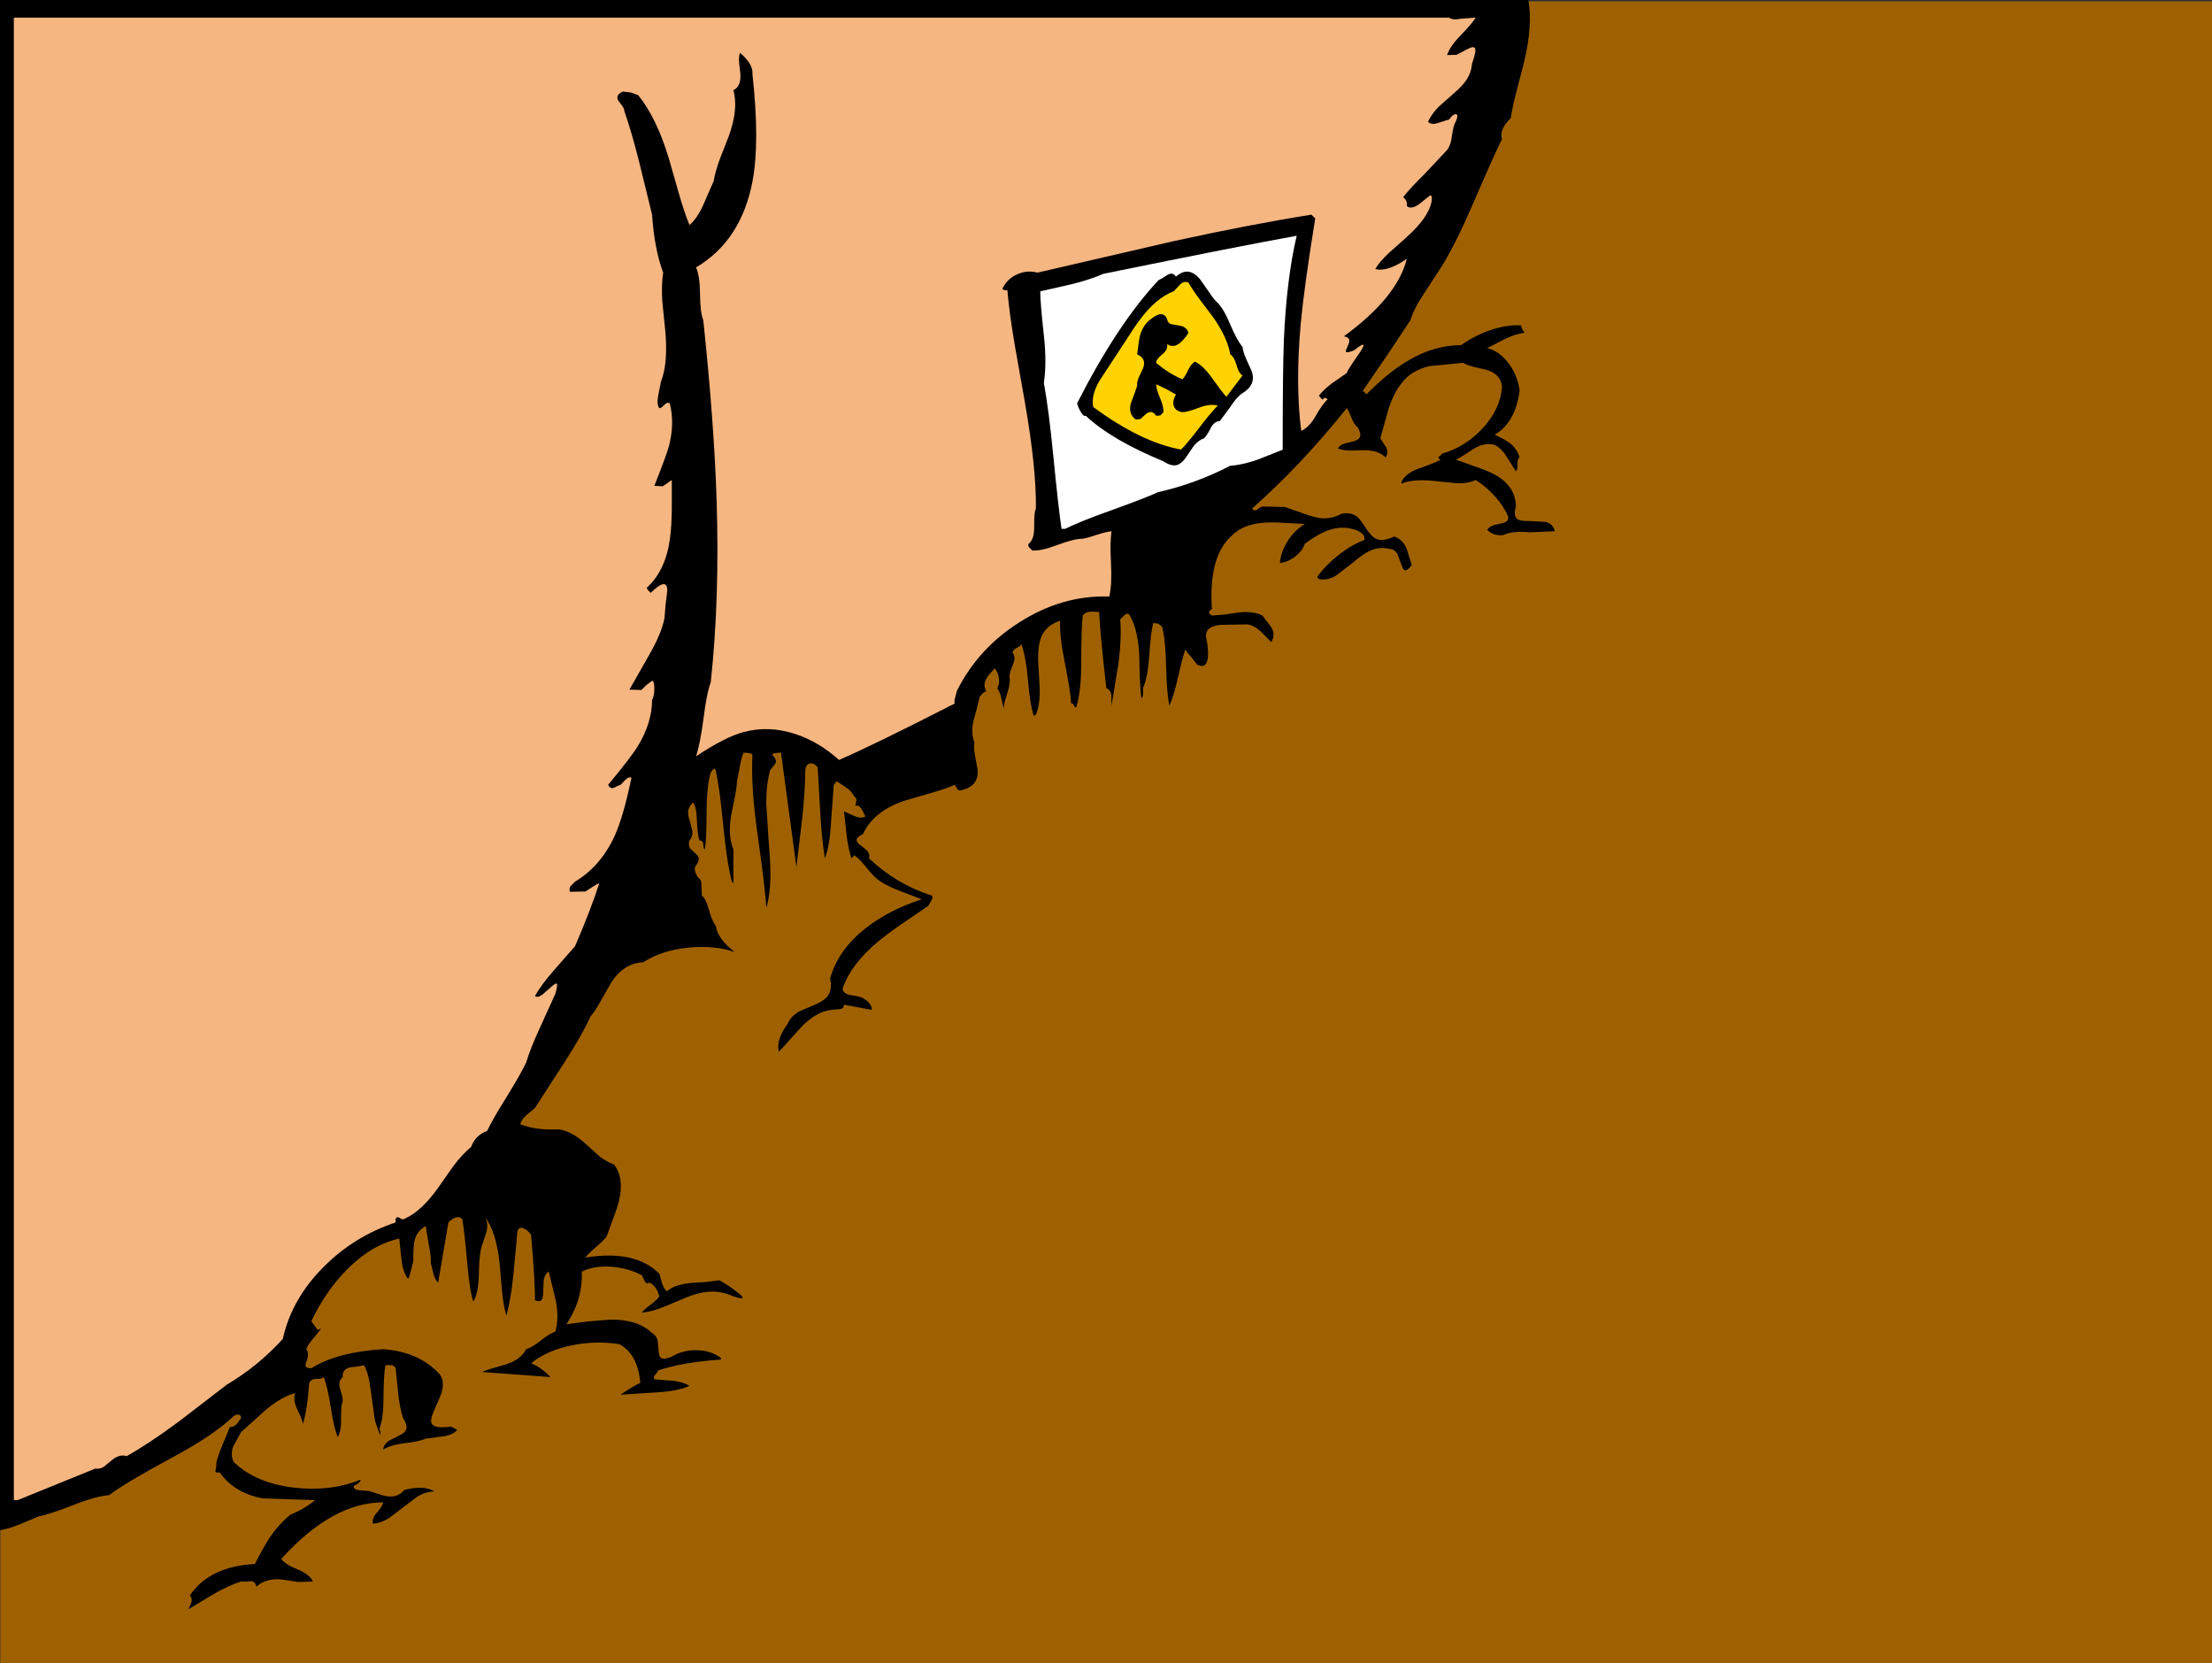
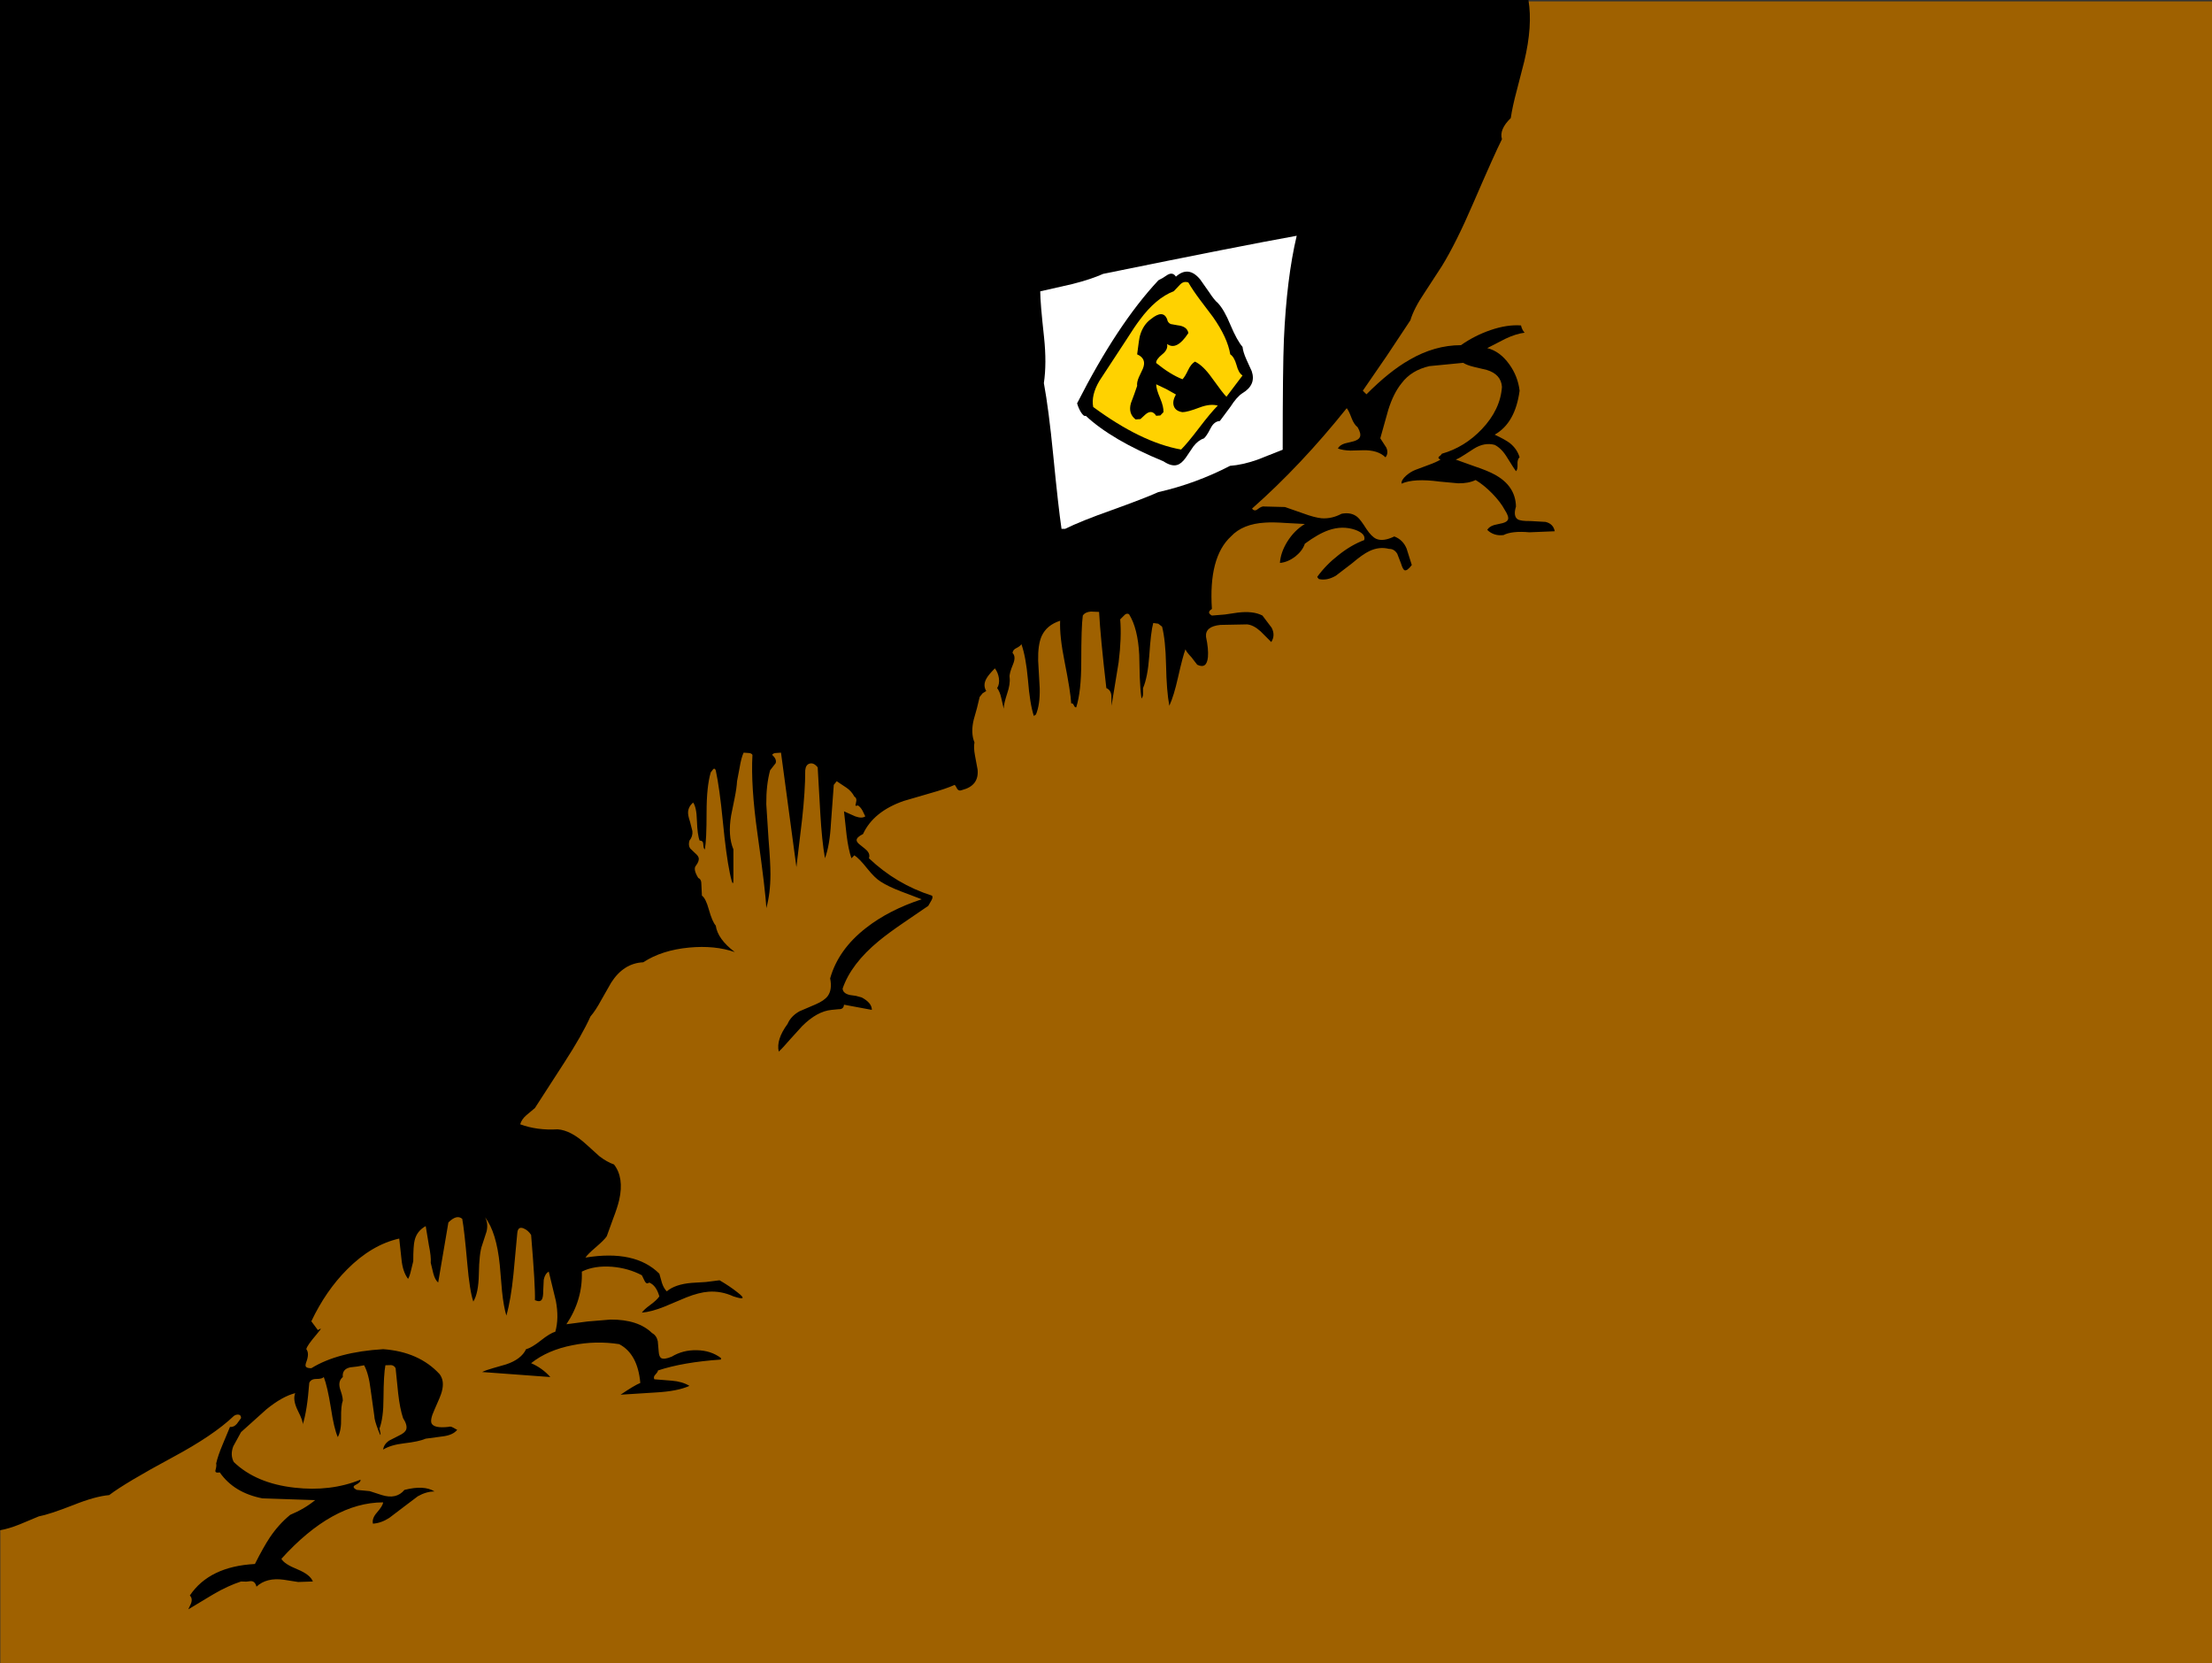
<svg xmlns="http://www.w3.org/2000/svg" height="480.4px" width="639.1px">
  <rect width="100%" height="100%" fill="#333333" stroke="none" />
  <g transform="matrix(1.0, 0.0, 0.0, 1.0, 319.1, 239.95)">
    <path d="M320.0 -239.55 L320.0 240.45 -319.0 240.45 -319.0 -239.55 320.0 -239.55" fill="#9f6100" fill-rule="evenodd" stroke="none" />
    <path d="M119.15 -213.9 Q117.85 -209.05 117.4 -205.85 114.0 -202.55 114.85 -199.75 112.8 -195.7 106.55 -181.25 101.6 -169.75 97.5 -163.1 L92.55 -155.5 Q89.4 -150.85 88.4 -147.45 L81.6 -137.2 74.65 -127.1 75.7 -126.05 Q82.3 -132.7 88.1 -136.0 95.4 -140.25 103.0 -140.25 107.0 -143.05 111.55 -144.6 116.35 -146.25 120.35 -145.95 120.65 -144.65 121.4 -143.85 118.9 -143.55 115.85 -142.1 L110.6 -139.4 Q114.25 -138.5 116.95 -134.75 119.45 -131.3 119.95 -127.1 118.7 -117.75 112.75 -114.4 115.75 -113.0 117.15 -111.95 119.25 -110.25 119.95 -107.85 119.25 -107.3 119.35 -105.75 119.4 -104.25 118.9 -103.85 118.55 -104.25 116.35 -107.8 114.75 -110.45 112.75 -111.45 109.8 -112.25 106.75 -110.35 L104.2 -108.7 Q102.65 -107.65 101.5 -107.2 L106.95 -105.25 Q110.55 -104.05 112.6 -102.95 118.75 -99.7 118.9 -93.65 118.05 -90.85 119.4 -89.95 120.3 -89.4 123.1 -89.45 L127.45 -89.2 Q129.7 -88.65 130.1 -86.5 L122.8 -86.2 Q117.75 -86.65 115.3 -85.4 112.5 -85.05 110.6 -86.9 111.15 -87.85 112.6 -88.3 L115.05 -88.85 Q116.35 -89.2 116.6 -89.9 116.9 -90.75 115.7 -92.6 114.45 -94.95 112.0 -97.45 109.65 -99.85 107.25 -101.3 105.15 -100.3 102.2 -100.35 L96.8 -100.85 Q89.4 -101.85 85.85 -100.25 85.7 -101.25 87.15 -102.55 88.45 -103.7 89.9 -104.25 L93.65 -105.65 Q96.0 -106.5 97.1 -107.2 96.2 -107.6 96.65 -108.05 L97.15 -108.45 97.5 -108.9 Q104.05 -110.75 109.05 -116.0 114.4 -121.65 114.85 -128.2 114.6 -131.85 110.45 -133.1 L106.85 -133.95 Q104.75 -134.45 103.65 -135.15 L93.9 -134.2 Q88.65 -133.0 85.85 -129.25 83.5 -126.35 82.0 -121.55 L79.7 -113.35 81.45 -110.65 Q82.15 -109.05 81.2 -107.85 79.05 -110.0 74.7 -109.9 L71.1 -109.8 Q69.0 -109.85 67.45 -110.4 67.9 -111.35 69.4 -111.85 L72.05 -112.5 Q73.5 -112.95 73.8 -113.7 74.25 -114.65 73.15 -116.55 72.1 -117.35 71.4 -119.2 70.6 -121.35 70.0 -122.05 56.85 -105.6 42.65 -93.05 43.35 -92.1 44.3 -92.9 45.55 -93.85 46.25 -93.65 L52.15 -93.5 57.45 -91.65 Q60.7 -90.45 62.75 -90.25 65.7 -90.05 68.5 -91.55 71.3 -92.1 73.1 -90.6 74.0 -89.85 75.7 -87.15 77.2 -84.9 78.55 -84.3 80.55 -83.45 83.75 -85.0 86.25 -84.05 87.3 -81.5 L88.8 -76.75 Q87.45 -74.95 86.7 -75.25 86.2 -75.5 85.7 -77.15 L84.6 -80.0 Q83.7 -81.45 82.25 -81.4 79.4 -82.15 76.5 -80.75 74.6 -79.85 71.55 -77.25 L66.85 -73.65 Q64.25 -72.15 61.95 -72.7 61.5 -73.15 61.5 -73.35 63.95 -76.75 67.6 -79.6 71.3 -82.55 75.05 -83.95 75.6 -85.75 72.5 -86.9 68.75 -88.2 64.75 -86.8 61.75 -85.75 57.9 -82.9 57.25 -80.9 55.2 -79.25 53.0 -77.55 50.7 -77.35 50.9 -80.35 52.8 -83.45 54.85 -86.75 57.9 -88.6 L52.25 -88.9 Q48.75 -89.15 46.5 -89.0 39.95 -88.65 36.55 -85.0 30.05 -79.0 31.05 -64.05 29.4 -63.05 31.05 -62.15 L34.75 -62.45 38.5 -63.0 Q43.0 -63.55 45.65 -62.15 L48.3 -58.65 Q49.45 -56.45 48.2 -54.5 L45.1 -57.6 Q43.05 -59.45 41.2 -59.6 L33.5 -59.45 Q29.05 -59.0 29.35 -56.0 30.1 -52.5 29.9 -50.15 29.55 -46.6 26.8 -47.95 L25.1 -50.15 Q23.75 -51.55 23.4 -52.4 22.6 -50.25 21.25 -44.25 20.05 -38.9 18.75 -36.1 17.95 -40.25 17.8 -47.9 17.65 -55.05 16.65 -58.95 L15.55 -59.8 14.1 -60.0 Q13.4 -57.5 12.95 -50.5 12.5 -44.3 11.15 -41.2 L11.15 -39.7 Q11.2 -38.7 10.7 -38.2 10.35 -40.6 10.2 -44.45 L10.05 -50.85 Q9.65 -58.5 7.1 -62.55 6.35 -62.95 5.7 -62.2 L4.55 -61.05 Q5.0 -55.9 4.1 -48.65 L2.05 -36.1 2.0 -39.05 Q1.85 -40.65 0.55 -41.2 -1.15 -55.8 -1.55 -63.2 L-3.9 -63.3 Q-5.55 -63.2 -6.25 -62.15 -6.7 -59.0 -6.7 -48.75 -6.7 -40.2 -8.15 -35.65 -8.55 -35.55 -8.85 -36.25 -9.15 -36.95 -9.6 -36.75 -9.8 -40.2 -11.5 -48.75 -13.0 -56.2 -12.8 -60.65 -16.7 -59.4 -18.15 -56.2 -19.25 -53.7 -19.15 -49.15 L-18.7 -41.1 Q-18.6 -36.4 -19.8 -33.55 L-20.4 -33.15 Q-21.55 -36.65 -22.1 -43.6 -22.7 -50.3 -24.0 -53.9 -24.25 -53.35 -25.45 -52.75 -26.45 -52.3 -26.55 -51.35 -25.5 -50.3 -26.4 -48.1 -27.55 -45.35 -27.4 -44.35 -27.15 -42.4 -28.1 -39.65 -29.1 -36.6 -29.1 -35.25 L-29.8 -38.3 Q-30.2 -40.15 -31.0 -41.2 -30.25 -42.35 -30.5 -44.1 -30.75 -45.7 -31.65 -46.9 -33.6 -44.95 -34.15 -43.85 -35.15 -42.0 -34.15 -40.35 L-35.2 -39.7 -36.05 -38.65 -36.85 -35.35 -37.75 -32.15 Q-38.7 -28.3 -37.55 -25.5 -37.85 -24.1 -37.4 -21.7 L-36.65 -17.65 Q-36.2 -13.0 -41.15 -11.75 -42.05 -11.35 -42.55 -12.1 L-42.9 -12.75 -43.25 -13.25 Q-45.8 -12.1 -50.45 -10.8 L-58.0 -8.6 Q-66.75 -5.55 -69.75 0.95 -71.65 1.9 -71.6 2.75 -71.6 3.35 -70.45 4.2 -68.85 5.45 -68.55 5.8 -67.65 6.85 -68.05 7.95 -60.15 15.45 -49.85 18.75 -49.45 19.1 -49.95 20.05 L-50.9 21.7 -58.0 26.55 Q-62.4 29.55 -65.2 31.85 -73.2 38.45 -75.65 45.6 -75.55 47.0 -73.55 47.45 L-71.8 47.7 -70.15 48.15 Q-67.2 49.7 -67.2 51.75 L-75.25 50.25 Q-75.35 51.6 -76.75 51.55 L-78.85 51.75 Q-83.05 52.15 -87.35 56.45 L-90.8 60.25 Q-92.9 62.7 -94.1 63.8 -94.9 60.35 -91.55 55.8 -90.6 53.55 -88.1 52.15 L-83.55 50.2 Q-80.95 49.1 -79.95 47.75 -78.6 45.9 -79.25 42.65 -76.9 34.3 -68.85 28.05 -62.25 22.9 -52.8 19.8 L-58.85 17.5 Q-62.5 16.1 -64.65 14.7 -66.3 13.7 -68.55 10.9 -70.85 8.0 -72.25 7.1 L-73.1 7.95 Q-74.0 5.35 -74.5 1.25 L-75.25 -5.6 -72.0 -4.15 Q-70.05 -3.45 -69.1 -4.15 L-69.9 -5.8 Q-70.45 -6.8 -71.2 -7.3 -71.85 -7.1 -71.95 -7.3 L-71.8 -8.0 Q-71.4 -9.4 -72.25 -9.85 -73.05 -11.4 -74.5 -12.4 L-77.35 -14.3 -78.2 -13.25 -79.0 -2.4 Q-79.35 4.25 -80.75 7.95 -81.65 2.8 -82.1 -5.1 L-82.85 -18.3 Q-83.95 -19.7 -85.15 -19.4 -86.3 -19.1 -86.45 -17.45 -86.45 -11.45 -87.35 -3.35 L-89.0 10.5 -93.45 -22.55 -94.95 -22.45 Q-95.75 -22.4 -96.0 -21.9 -94.6 -20.65 -95.0 -19.5 L-96.6 -17.45 Q-97.75 -13.2 -97.7 -7.65 L-97.05 2.45 Q-96.5 9.15 -96.5 12.55 -96.5 18.1 -97.7 22.35 -97.9 17.5 -100.25 0.85 -102.2 -13.0 -101.7 -21.9 -101.95 -22.4 -102.8 -22.45 L-104.25 -22.55 Q-104.95 -21.05 -105.4 -18.25 L-106.15 -14.3 Q-106.25 -12.35 -106.85 -9.4 L-107.85 -4.45 Q-108.85 1.45 -107.2 5.4 L-107.2 12.85 Q-107.15 15.1 -107.35 15.15 -107.6 15.3 -108.25 12.15 -109.3 7.1 -110.25 -2.65 -111.2 -12.35 -112.3 -17.45 -112.65 -18.25 -113.1 -17.7 L-113.75 -16.85 Q-114.95 -12.75 -114.95 -5.4 -114.95 2.7 -115.45 5.4 -115.85 5.2 -115.9 3.95 -115.9 2.85 -116.95 2.85 -117.6 1.3 -117.75 -2.95 -117.85 -6.8 -118.85 -8.15 -120.2 -6.95 -120.3 -5.4 -120.35 -4.4 -119.75 -2.65 L-119.05 0.1 Q-118.9 1.65 -119.9 2.85 -120.3 4.2 -119.7 5.1 L-118.3 6.45 Q-117.4 7.2 -117.25 7.8 -117.0 8.7 -118.0 10.05 -118.95 11.05 -117.35 13.65 -116.4 14.0 -116.45 15.65 L-116.3 18.75 Q-115.2 19.5 -114.3 22.75 -113.3 26.3 -112.3 27.4 -111.75 31.3 -106.8 35.05 -112.6 33.05 -120.0 33.75 -127.9 34.5 -133.25 38.0 -138.9 38.25 -142.5 43.85 L-145.35 48.85 Q-147.05 52.0 -148.5 53.65 -150.9 59.0 -156.05 66.95 L-164.55 80.1 -167.0 82.15 Q-168.4 83.35 -168.8 84.8 -163.9 86.6 -158.0 86.25 -154.15 86.5 -149.6 90.7 L-145.95 94.0 Q-143.75 95.7 -141.7 96.4 -138.75 100.2 -140.2 106.65 -140.7 108.8 -141.95 112.05 L-143.8 117.15 Q-144.55 118.25 -146.95 120.3 -149.35 122.35 -149.95 123.3 -135.6 120.95 -128.6 127.95 L-127.85 130.6 Q-127.35 132.15 -126.45 133.05 -124.05 131.0 -119.25 130.6 L-115.15 130.35 -111.2 129.85 Q-108.2 131.6 -105.95 133.4 -102.6 136.0 -107.2 134.5 -110.7 132.9 -114.35 133.15 -117.15 133.35 -120.8 134.8 L-127.1 137.45 Q-130.8 138.95 -133.65 139.2 -133.05 138.3 -131.2 136.95 -129.35 135.6 -128.6 134.5 -129.5 131.3 -131.55 130.5 -132.3 131.15 -132.85 130.05 L-133.65 128.4 Q-137.55 126.35 -142.25 125.95 -147.4 125.55 -151.0 127.35 -150.7 135.45 -155.45 142.55 L-149.35 141.75 -142.7 141.2 Q-134.75 141.15 -130.7 145.1 -129.4 145.8 -129.05 147.45 L-128.8 150.3 Q-128.7 151.9 -128.1 152.3 -127.25 152.85 -125.0 151.9 -121.75 149.95 -117.8 150.05 -113.75 150.1 -110.8 152.3 L-110.8 152.75 Q-121.75 153.5 -129.0 155.9 -129.0 156.3 -129.75 157.1 -130.4 157.75 -130.05 158.45 L-125.0 158.85 Q-121.95 159.1 -119.9 160.35 -123.3 161.9 -129.55 162.25 L-139.8 162.9 Q-135.9 160.25 -134.1 159.5 -134.85 151.1 -140.2 148.3 -146.95 147.25 -153.65 148.6 -160.9 150.0 -165.65 153.8 -162.4 155.2 -160.1 157.8 L-179.8 156.35 Q-178.7 155.8 -176.55 155.2 L-172.9 154.15 Q-168.5 152.7 -167.1 149.75 -165.5 149.35 -162.85 147.25 -160.2 145.15 -158.65 144.7 -157.55 140.8 -158.5 135.8 L-160.55 127.35 Q-161.65 127.95 -162.0 129.7 L-162.15 132.9 Q-162.15 134.8 -162.55 135.4 -163.05 136.25 -164.55 135.6 -164.4 131.75 -165.65 116.75 -166.5 115.4 -167.85 114.85 -169.5 114.2 -169.65 116.3 L-170.75 128.1 Q-171.5 135.5 -172.8 140.05 -173.6 137.4 -174.05 133.05 L-174.7 125.45 Q-175.65 115.95 -178.95 111.65 -178.0 113.4 -178.5 115.7 L-179.8 119.7 Q-180.65 121.95 -180.75 128.1 -180.85 133.6 -182.35 136.0 -183.4 132.95 -184.1 124.9 -184.95 115.3 -185.55 112.1 -187.15 110.75 -189.55 113.15 L-192.5 130.5 Q-193.4 129.75 -193.9 127.9 L-194.65 124.8 Q-194.5 123.05 -195.2 119.65 L-196.1 114.2 Q-198.65 115.6 -199.3 118.3 -199.7 119.8 -199.7 124.35 L-200.35 127.0 Q-200.7 128.6 -201.2 129.45 -202.75 127.4 -203.1 123.8 L-203.75 117.8 Q-211.75 119.6 -218.8 126.7 -224.95 132.85 -229.15 141.7 L-227.25 144.25 Q-226.25 143.6 -226.45 144.0 L-227.65 145.5 Q-230.4 148.7 -230.6 149.75 -229.65 150.95 -230.6 153.45 -230.95 154.4 -230.75 154.75 -230.5 155.25 -229.15 155.25 -221.55 150.55 -208.4 149.75 -198.05 150.5 -192.1 156.95 -190.6 158.9 -191.45 162.0 -191.7 163.1 -193.6 167.3 -194.9 170.15 -194.4 171.2 -193.65 172.65 -189.55 172.2 -188.95 171.95 -188.2 172.4 L-187.0 173.05 Q-188.25 174.6 -191.25 174.95 L-196.1 175.6 Q-198.05 176.45 -202.4 176.95 -206.2 177.4 -208.4 178.75 -208.2 177.2 -206.65 176.15 L-203.8 174.7 Q-202.1 173.9 -201.75 173.0 -201.3 171.75 -202.65 169.65 -203.55 166.95 -204.05 162.6 L-204.8 155.25 Q-205.2 154.45 -206.1 154.35 L-207.75 154.4 Q-208.25 157.05 -208.3 163.85 -208.3 169.6 -209.45 172.65 -208.7 176.1 -209.8 173.2 -210.95 170.2 -210.95 169.05 L-212.0 161.55 Q-212.55 156.85 -213.9 154.4 L-215.8 154.75 -217.9 155.0 Q-220.3 155.5 -220.05 157.8 -221.45 158.95 -220.9 161.05 L-220.35 162.8 Q-220.05 163.9 -220.05 164.6 -220.6 166.0 -220.55 169.7 -220.45 173.2 -221.5 175.15 -222.6 172.7 -223.5 166.7 -224.5 160.5 -225.55 157.8 -226.0 158.35 -227.7 158.35 -229.3 158.35 -229.75 159.5 -230.35 167.6 -231.65 171.55 -231.4 170.75 -233.05 167.5 -234.6 164.35 -233.8 162.45 -237.55 163.4 -242.1 167.1 L-249.45 173.7 -251.7 177.8 Q-252.65 180.3 -251.55 182.35 -245.15 188.5 -234.05 189.75 -223.6 190.95 -214.95 187.45 -214.8 188.2 -216.45 189.0 -217.6 189.6 -216.0 190.4 L-212.3 190.75 -208.75 191.9 Q-204.55 193.2 -202.25 190.4 -196.55 188.95 -193.55 190.85 -195.95 190.85 -198.4 192.25 L-202.5 195.35 -206.65 198.5 Q-209.0 200.0 -211.35 200.15 -211.7 198.65 -210.2 196.95 -208.5 195.0 -208.4 194.0 -223.05 194.0 -237.8 210.3 -237.0 211.8 -233.15 213.35 -229.5 214.85 -228.7 216.85 L-232.95 217.0 -237.1 216.35 Q-242.1 215.65 -245.0 218.35 -245.4 216.7 -246.7 216.75 L-247.95 216.9 -249.45 216.85 Q-253.25 218.1 -257.3 220.45 L-264.7 224.9 -263.95 223.3 Q-263.35 221.8 -264.25 220.9 -258.6 212.5 -245.45 211.8 -242.95 206.85 -241.15 204.15 -238.6 200.35 -235.25 197.6 -231.05 195.85 -228.05 193.35 L-243.25 192.85 Q-251.5 191.25 -255.6 185.35 -257.05 185.6 -256.85 184.75 -256.45 183.3 -256.65 182.8 -256.15 180.55 -254.8 177.35 L-252.65 172.2 Q-251.55 172.35 -250.65 171.3 L-249.45 169.65 Q-249.45 168.7 -250.25 168.65 -250.95 168.6 -251.55 169.05 -257.4 174.65 -269.25 181.0 -282.9 188.35 -287.55 191.9 -291.6 192.25 -297.85 194.75 -304.9 197.5 -307.9 198.05 L-313.4 200.35 Q-316.65 201.65 -319.1 202.05 L-319.1 -239.95 122.5 -239.95 Q123.75 -232.55 121.3 -222.25 L119.15 -213.9" fill="#000000" fill-rule="evenodd" stroke="none" />
-     <path d="M-107.2 -213.9 Q-105.7 -208.45 -108.55 -200.6 L-111.05 -194.2 Q-112.45 -190.4 -112.9 -187.65 L-115.85 -180.9 Q-117.65 -176.85 -119.9 -174.95 -121.45 -178.75 -123.1 -184.55 L-125.9 -194.35 Q-129.45 -206.0 -134.7 -212.45 L-136.85 -213.25 -139.15 -213.5 Q-141.45 -212.5 -140.4 -210.8 L-139.35 -209.4 Q-138.75 -208.6 -138.75 -208.0 -136.55 -201.65 -134.4 -193.05 L-130.7 -177.95 Q-130.05 -168.1 -127.5 -161.2 -128.05 -157.55 -127.75 -152.95 L-126.95 -145.05 Q-125.95 -135.25 -128.15 -129.65 L-128.9 -125.85 Q-129.45 -123.2 -128.6 -122.05 -128.05 -122.05 -127.15 -123.0 -126.4 -123.85 -125.6 -123.5 -124.1 -117.7 -125.85 -111.0 -126.55 -108.45 -130.05 -99.6 L-127.6 -99.5 -125.0 -101.3 -125.0 -93.0 Q-125.05 -88.0 -125.5 -84.6 -126.7 -75.25 -132.2 -70.2 -132.3 -69.8 -131.1 -68.7 -126.3 -73.4 -126.3 -69.35 L-126.8 -65.3 -127.1 -61.5 Q-127.85 -57.3 -131.35 -51.1 L-137.25 -40.75 -133.8 -40.65 -132.25 -42.15 -130.7 -43.3 Q-130.05 -43.3 -130.05 -41.1 -130.05 -38.9 -130.7 -37.8 -130.7 -31.25 -134.75 -24.55 -136.75 -21.25 -143.4 -13.25 -142.75 -11.95 -141.6 -12.45 L-140.65 -12.95 -139.8 -13.25 -138.45 -14.65 Q-137.65 -15.6 -136.65 -15.35 -138.95 -4.2 -141.45 1.35 -145.45 10.2 -152.95 14.7 L-154.2 15.95 Q-154.8 16.75 -154.4 17.65 L-149.95 17.55 -147.95 16.25 Q-146.75 15.45 -145.95 15.15 -148.4 22.8 -152.95 33.35 L-159.05 40.3 Q-162.65 44.4 -164.55 47.75 -163.85 48.35 -162.4 47.35 L-159.95 45.2 Q-158.6 44.0 -158.3 44.15 -157.85 44.4 -158.65 47.1 L-163.1 56.9 Q-165.85 62.85 -167.1 67.0 -168.7 70.35 -172.7 76.85 -176.75 83.3 -178.35 86.7 -181.75 87.95 -183.0 91.35 -185.6 93.5 -188.1 96.85 L-192.25 102.75 Q-197.15 109.85 -202.25 112.1 -202.75 112.5 -203.6 111.85 -204.35 111.3 -204.8 112.1 L-204.8 113.15 Q-216.7 117.1 -225.45 125.85 -234.8 135.1 -237.4 146.8 -244.6 154.7 -253.5 159.95 L-267.5 170.7 Q-276.0 177.0 -282.5 180.65 -284.7 179.9 -287.2 182.15 L-289.15 183.75 Q-290.35 184.45 -291.6 184.25 L-314.0 193.35 -315.1 193.35 -315.1 -234.85 99.6 -234.85 Q100.65 -234.05 103.0 -234.55 L107.25 -234.85 Q106.35 -233.3 102.8 -229.6 99.8 -226.55 99.0 -224.05 L101.7 -224.1 104.95 -225.8 Q106.65 -226.7 107.05 -226.05 107.5 -225.2 106.2 -221.55 106.0 -218.9 104.4 -216.6 103.25 -214.95 100.8 -212.85 L96.7 -209.25 Q94.5 -207.05 93.5 -204.8 94.35 -203.8 96.3 -204.4 L99.6 -205.45 Q100.65 -207.0 101.55 -206.95 102.4 -206.9 101.5 -204.8 100.8 -203.75 100.35 -200.4 99.95 -197.4 98.55 -196.15 L92.45 -189.65 Q88.2 -185.45 86.3 -183.0 87.65 -181.95 87.35 -180.45 88.9 -179.0 92.3 -182.1 L94.1 -183.5 Q94.75 -183.65 94.55 -181.95 93.8 -177.25 87.25 -171.4 L82.15 -166.85 Q79.4 -164.25 78.25 -162.25 81.75 -161.3 87.35 -165.2 84.65 -154.1 69.15 -142.8 70.7 -142.6 70.75 -141.55 70.75 -140.95 70.15 -139.65 69.6 -138.55 69.8 -138.3 70.1 -137.95 72.1 -138.75 74.5 -140.65 74.8 -140.35 75.05 -140.1 73.9 -138.3 L71.55 -134.9 Q70.2 -132.85 70.0 -132.2 L65.75 -129.25 Q63.3 -127.4 61.95 -125.65 L62.7 -124.8 Q63.15 -124.25 63.4 -125.0 63.85 -125.15 64.5 -124.6 63.1 -123.45 61.0 -119.75 59.2 -116.55 56.85 -115.5 55.15 -128.9 56.7 -146.35 57.7 -157.1 60.9 -176.85 L59.8 -177.95 Q42.25 -175.15 20.0 -170.3 L-19.35 -161.2 Q-22.3 -162.0 -25.15 -160.75 -28.1 -159.45 -29.5 -156.55 -29.35 -156.1 -28.05 -156.1 -27.45 -149.25 -25.9 -140.2 L-23.1 -124.4 Q-19.65 -104.9 -19.8 -93.05 -20.35 -92.15 -20.3 -87.9 -20.25 -84.1 -21.9 -82.9 -22.15 -82.35 -21.75 -81.85 L-20.85 -80.95 Q-18.35 -80.75 -13.7 -82.5 -8.8 -84.35 -6.25 -84.35 -4.9 -84.55 -2.1 -85.5 0.45 -86.35 2.05 -86.5 1.55 -83.4 1.9 -77.05 2.2 -71.1 1.4 -67.65 -12.25 -68.1 -24.65 -60.15 -36.6 -52.55 -42.65 -40.35 L-43.1 -38.55 Q-43.5 -37.45 -43.25 -36.75 -67.4 -24.4 -76.7 -20.45 -82.5 -25.7 -89.35 -27.95 -97.0 -30.45 -104.25 -28.5 -109.45 -27.15 -118.0 -21.5 -116.85 -24.85 -115.85 -32.3 -114.95 -39.65 -113.75 -42.85 -111.15 -66.9 -112.05 -95.4 -112.75 -117.55 -115.9 -147.45 -116.8 -149.7 -116.85 -155.05 -116.9 -160.3 -118.0 -162.7 -104.9 -170.45 -101.65 -187.75 -99.55 -199.1 -101.7 -218.55 -101.45 -221.45 -105.3 -224.7 -105.7 -223.65 -105.55 -221.85 L-105.2 -218.75 Q-104.9 -215.0 -107.2 -213.9" fill="#f6b681" fill-rule="evenodd" stroke="none" />
    <path d="M51.5 -110.05 L44.15 -107.15 Q39.85 -105.65 36.3 -105.4 26.35 -100.25 15.55 -97.8 11.55 -96.0 1.95 -92.55 -6.8 -89.45 -11.35 -87.2 L-12.4 -87.2 Q-13.3 -93.25 -14.8 -108.5 -16.1 -121.75 -17.5 -129.3 -16.65 -135.0 -17.45 -142.55 -18.55 -152.55 -18.55 -155.8 L-9.3 -157.9 Q-3.95 -159.25 -0.35 -160.85 39.4 -168.95 55.55 -171.85 52.65 -159.65 51.85 -141.9 51.5 -133.7 51.5 -110.05" fill="#ffffff" fill-rule="evenodd" stroke="none" />
    <path d="M24.2 -159.15 Q25.4 -157.05 27.6 -154.1 L31.3 -149.2 Q35.5 -143.25 36.3 -138.4 37.45 -137.65 38.1 -135.35 38.7 -133.0 39.85 -132.3 L35.2 -126.15 Q34.25 -127.05 31.0 -131.6 28.45 -135.2 26.1 -136.3 24.95 -135.6 24.15 -133.9 23.2 -131.9 22.5 -131.2 18.95 -132.6 14.9 -135.9 14.8 -136.9 16.65 -138.4 18.4 -139.8 18.05 -141.4 20.8 -139.35 24.2 -144.55 23.85 -146.5 21.05 -146.8 L19.1 -147.15 Q18.2 -147.55 18.05 -148.6 16.85 -151.4 13.4 -148.6 11.1 -146.95 10.2 -143.75 L9.4 -138.4 Q12.25 -137.15 11.05 -134.25 L9.9 -131.8 Q9.25 -130.3 9.4 -129.3 L8.55 -126.85 7.6 -124.3 Q6.75 -121.3 8.95 -119.6 L10.35 -119.7 11.75 -121.0 Q13.6 -122.65 14.9 -120.65 L16.1 -120.75 17.0 -121.7 Q17.1 -123.2 16.05 -125.7 14.9 -128.35 14.9 -129.75 16.1 -129.4 17.85 -128.35 L20.6 -126.8 Q19.5 -124.85 20.0 -123.45 20.5 -122.0 22.5 -121.7 23.9 -121.7 27.45 -123.05 30.45 -124.2 32.7 -123.6 30.65 -121.55 27.3 -117.15 23.95 -112.75 22.1 -110.9 10.6 -112.95 -3.3 -123.2 -3.95 -126.6 -1.5 -130.75 L6.4 -142.8 10.15 -148.35 Q14.8 -154.65 20.0 -156.65 L21.85 -158.6 Q22.9 -159.65 24.2 -159.15" fill="#ffd200" fill-rule="evenodd" stroke="none" />
    <path d="M27.65 -159.25 L30.25 -155.55 Q31.8 -153.2 32.75 -152.45 34.6 -150.5 36.4 -146.1 38.3 -141.6 39.9 -139.75 40.05 -138.3 41.0 -136.15 L42.55 -132.75 Q43.9 -128.8 39.9 -126.4 38.25 -125.35 36.4 -122.45 L33.35 -118.35 Q31.7 -118.25 30.7 -116.3 29.45 -113.85 28.7 -113.3 27.1 -112.8 25.7 -111.0 L23.5 -107.75 Q22.25 -106.0 21.0 -105.65 19.4 -105.15 17.05 -106.7 2.1 -112.85 -5.4 -119.85 -5.95 -119.55 -6.8 -120.9 -7.55 -122.15 -7.9 -123.45 3.75 -146.35 15.6 -159.0 L16.9 -159.7 18.2 -160.55 Q19.75 -161.45 20.65 -160.05 24.3 -163.3 27.65 -159.25" fill="#000000" fill-rule="evenodd" stroke="none" />
    <path d="M24.25 -158.35 Q25.45 -156.25 27.65 -153.3 L31.35 -148.4 Q35.55 -142.45 36.35 -137.6 37.5 -136.85 38.15 -134.55 38.75 -132.2 39.9 -131.5 L35.25 -125.35 Q34.3 -126.25 31.05 -130.8 28.5 -134.4 26.15 -135.5 25.0 -134.8 24.2 -133.1 23.25 -131.1 22.55 -130.4 19.0 -131.8 14.95 -135.1 14.85 -136.1 16.7 -137.6 18.45 -139.0 18.1 -140.6 20.85 -138.55 24.25 -143.75 23.9 -145.7 21.1 -146.0 L19.15 -146.35 Q18.25 -146.75 18.1 -147.8 16.9 -150.6 13.45 -147.8 11.15 -146.15 10.25 -142.95 10.0 -142.05 9.45 -137.6 12.3 -136.35 11.1 -133.45 L9.95 -131.0 Q9.3 -129.5 9.45 -128.5 L8.6 -126.05 7.65 -123.5 Q6.8 -120.5 9.0 -118.8 L10.4 -118.9 11.8 -120.2 Q13.65 -121.85 14.95 -119.85 L16.15 -119.95 17.05 -120.9 Q17.15 -122.4 16.1 -124.9 14.95 -127.55 14.95 -128.95 L17.9 -127.55 20.65 -126.0 Q19.55 -124.05 20.05 -122.65 20.55 -121.2 22.55 -120.9 23.95 -120.9 27.5 -122.25 30.5 -123.4 32.75 -122.8 30.7 -120.75 27.35 -116.35 24.0 -111.95 22.15 -110.1 10.65 -112.15 -3.25 -122.4 -3.9 -125.8 -1.45 -129.95 L6.45 -142.0 Q8.75 -145.65 10.2 -147.55 14.85 -153.85 20.05 -155.85 L21.9 -157.8 Q22.95 -158.85 24.25 -158.35" fill="#ffd200" fill-rule="evenodd" stroke="none" />
  </g>
</svg>